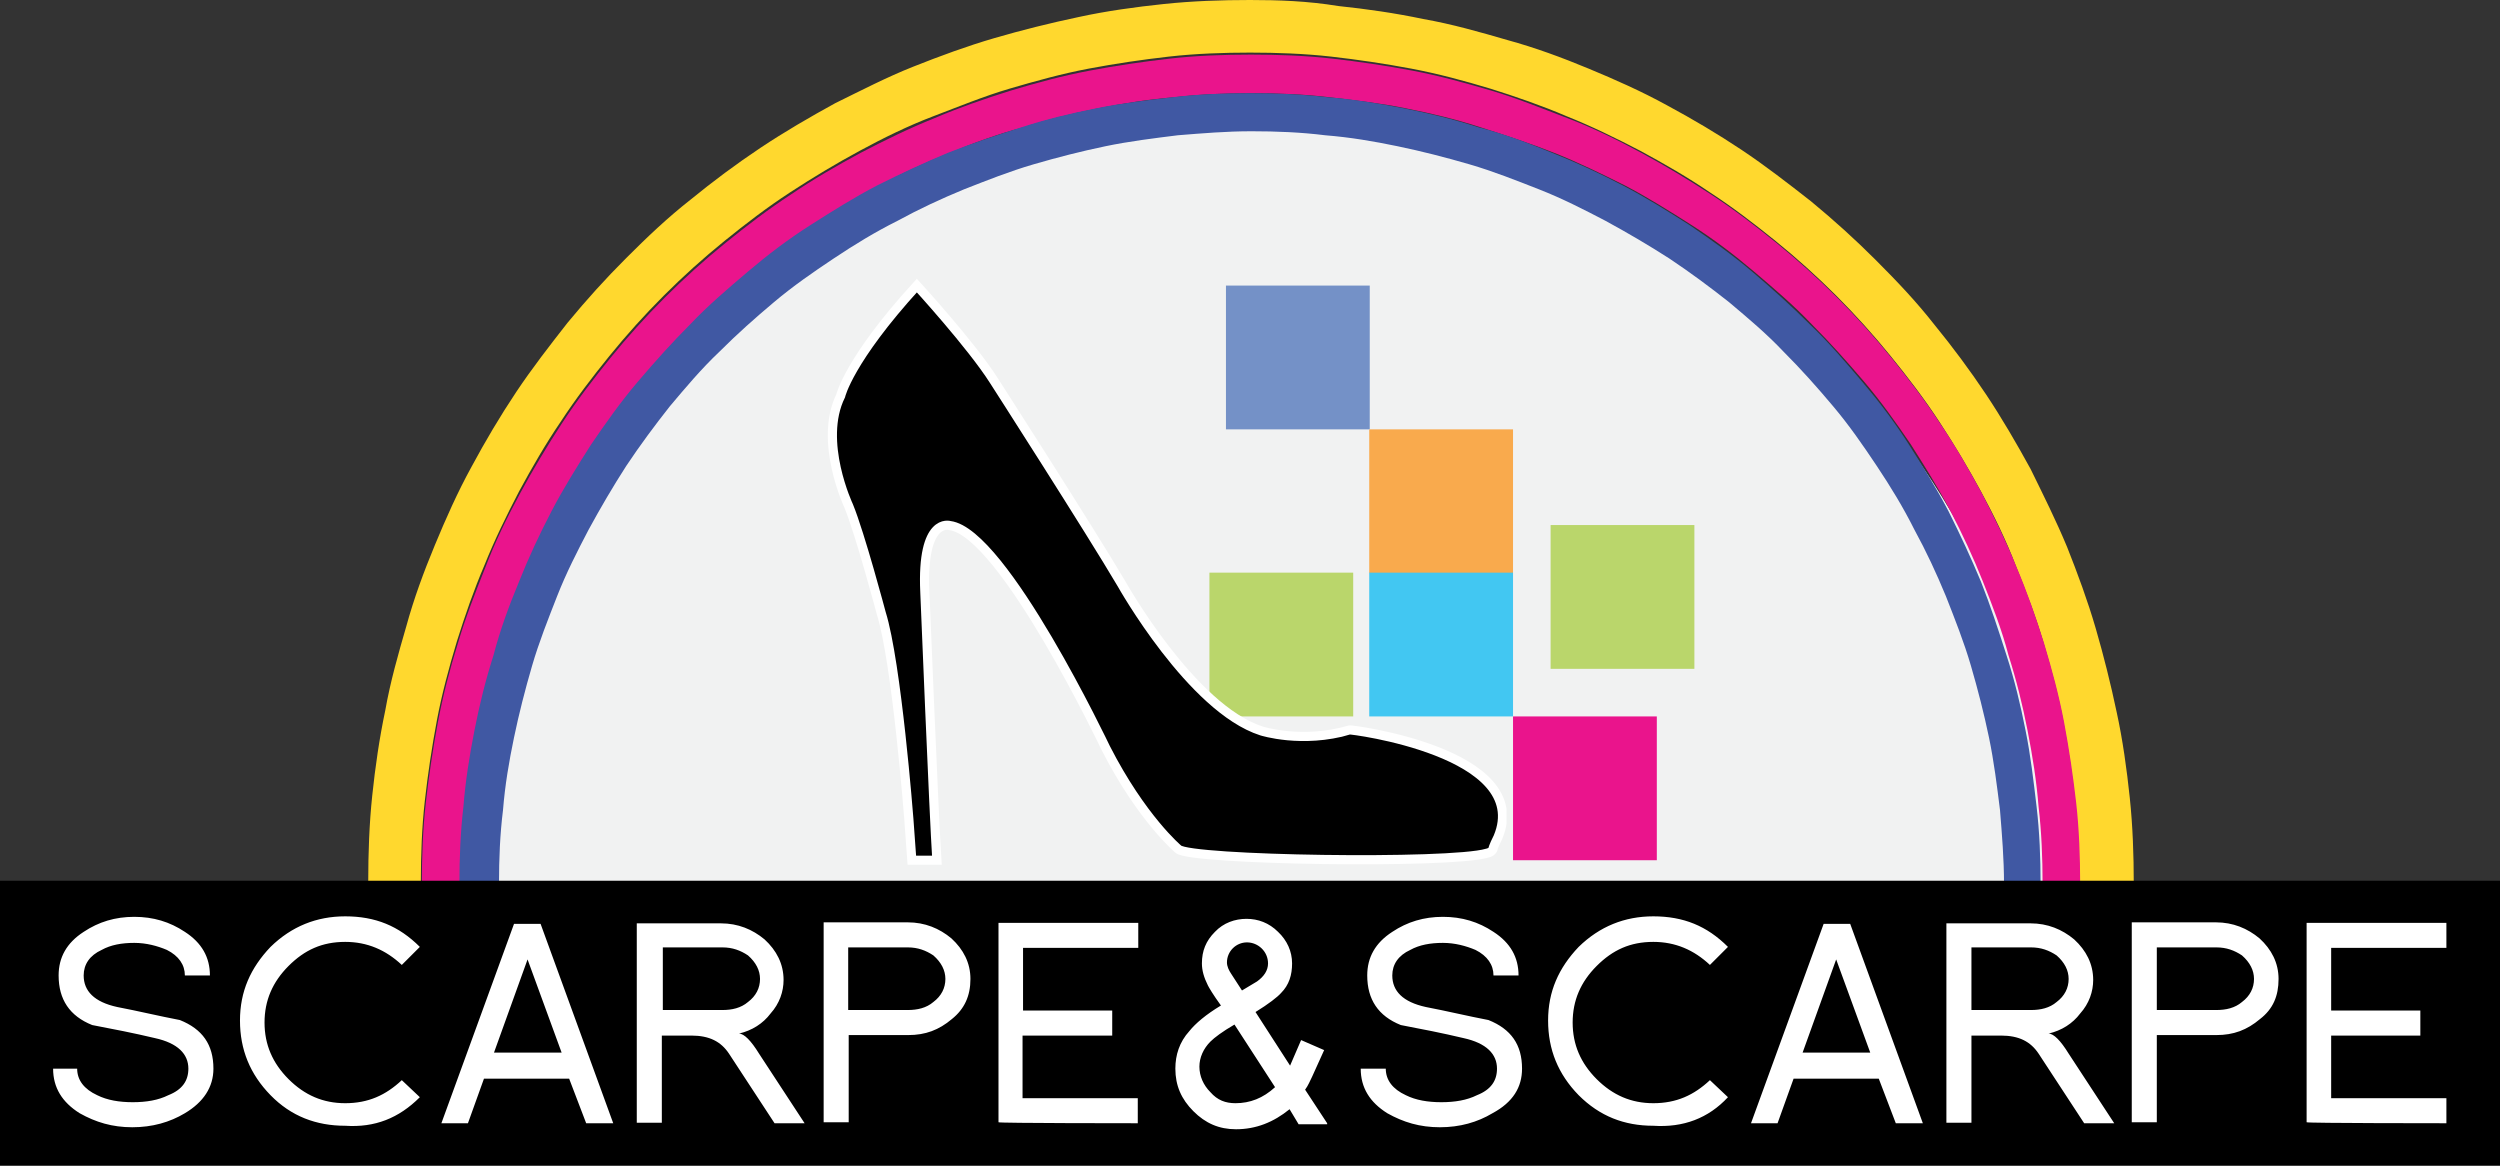
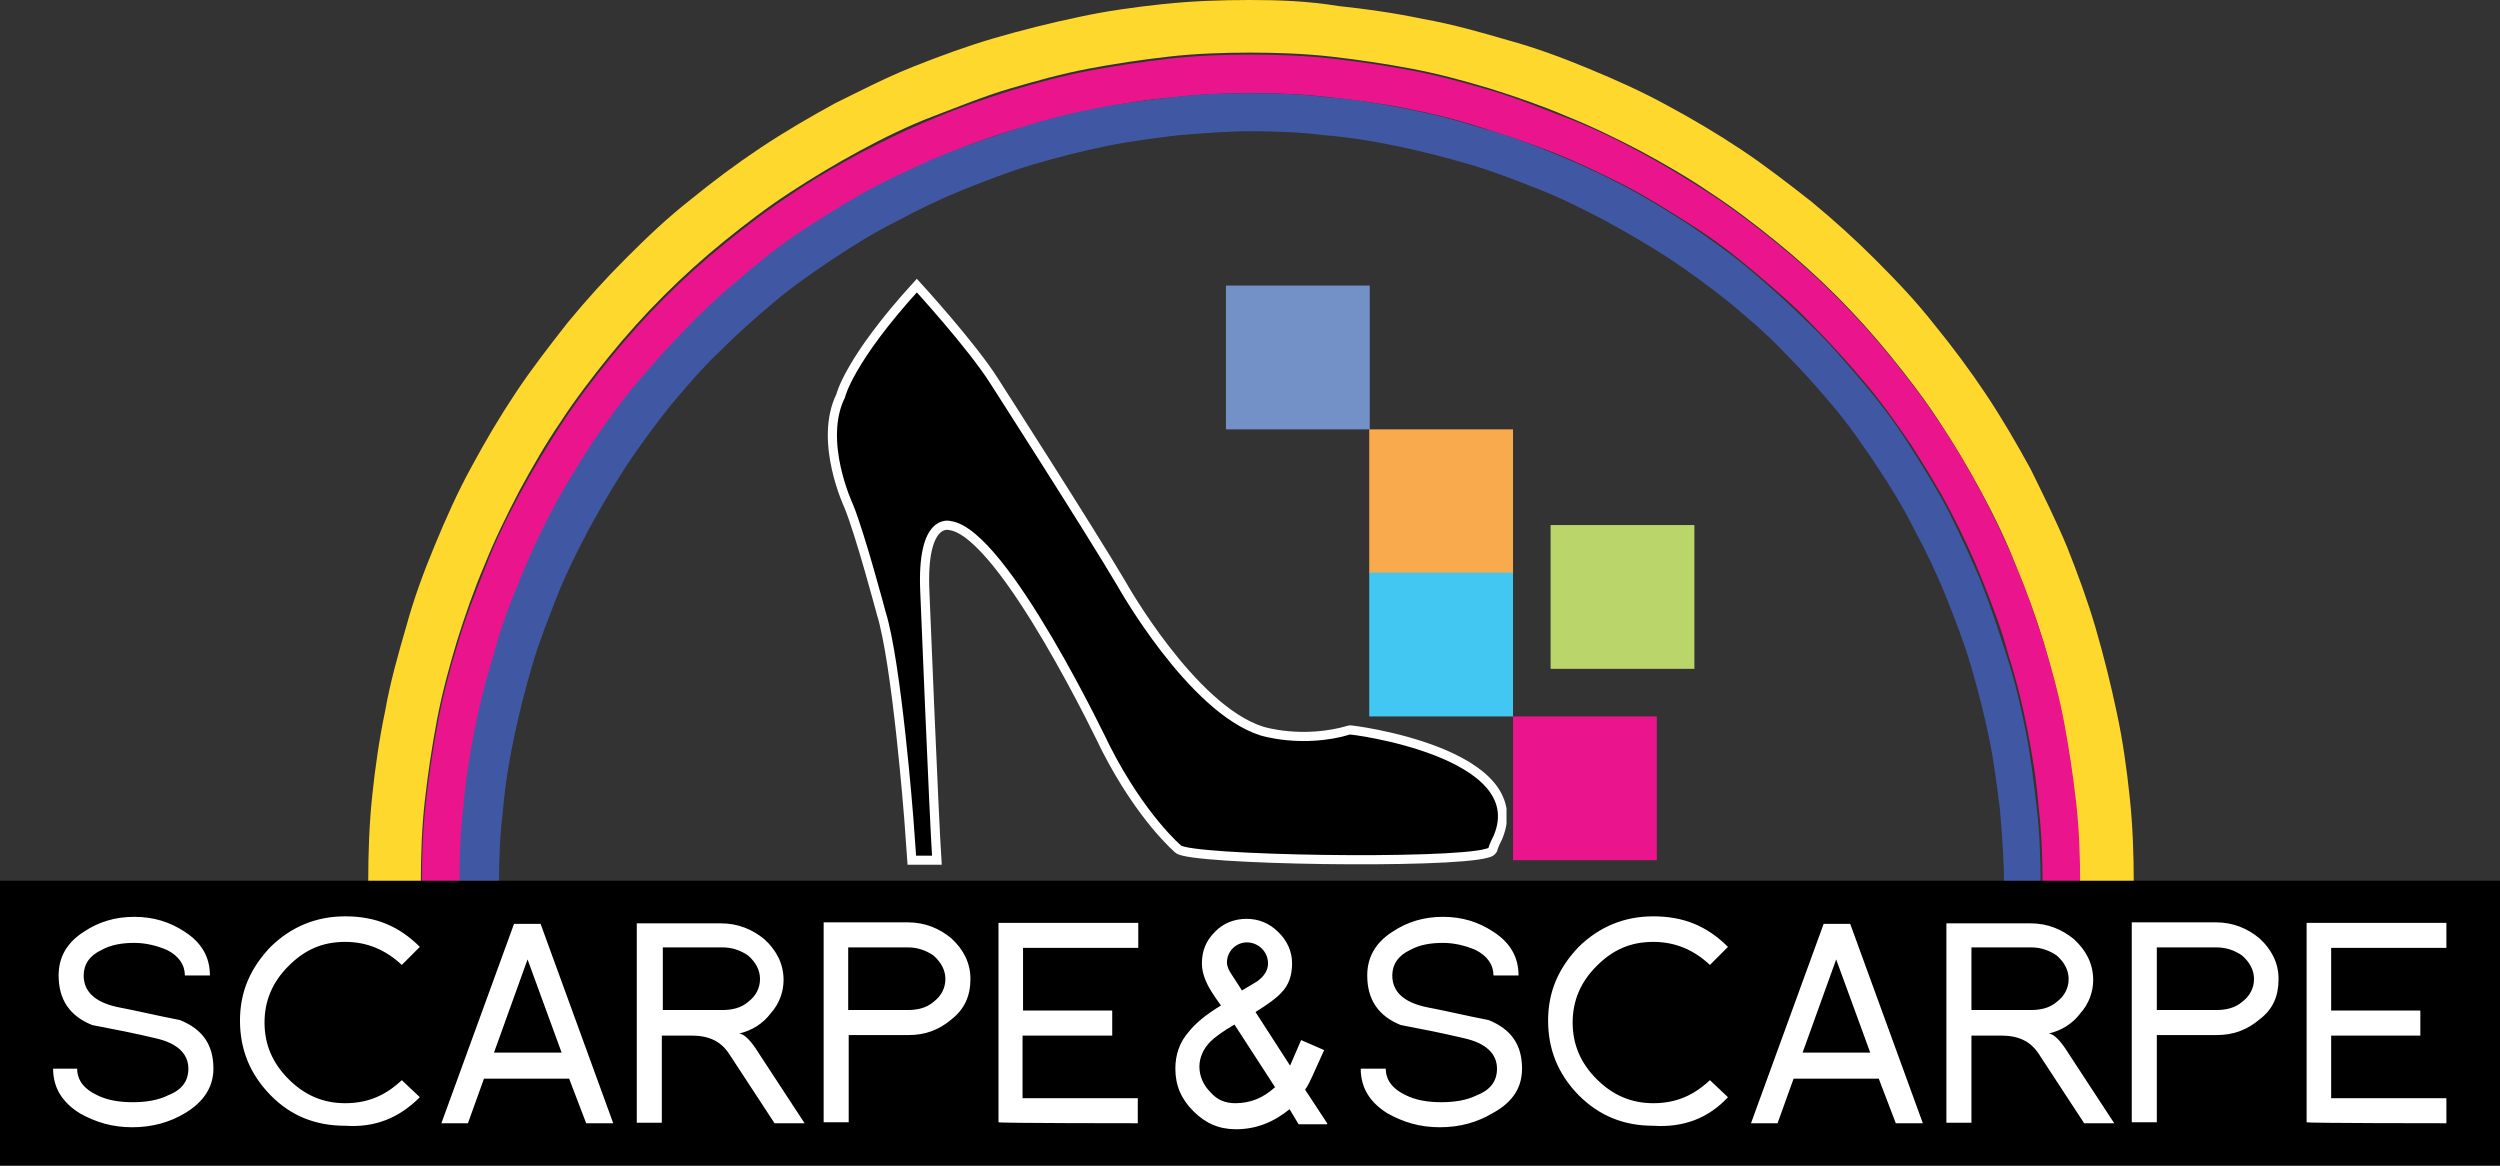
<svg xmlns="http://www.w3.org/2000/svg" xmlns:xlink="http://www.w3.org/1999/xlink" version="1.1" id="Layer_1" x="0px" y="0px" viewBox="0 0 499 232.7" style="enable-background:new 0 0 499 232.7;" xml:space="preserve">
  <rect x="0" y="0" width="499" height="232.7" fill="#333333" stroke="none" />
  <style type="text/css">
	.st0{fill:#F1F2F2;}
	.st1{fill:#EA148C;}
	.st2{fill:#BAD66B;}
	.st3{fill:#7491C7;}
	.st4{fill:#F9AA4D;}
	.st5{fill:#42C7F2;}
	.st6{fill:#FFD82E;}
	.st7{fill:#4058A3;}
	.st8{clip-path:url(#SVGID_00000001647794562893213200000013898524552585757606_);}
	.st9{clip-path:url(#SVGID_00000127025117686551557830000013511969432054376604_);fill:none;stroke:#FFFFFF;stroke-width:1.827;}
	.st10{fill:#FFFFFF;}
</style>
  <g>
    <g>
      <g>
-         <path class="st0" d="M411.1,176.6c-3-85.9-74.9-154.8-163.4-154.8c-88.3,0-160.4,68.9-163.4,155h326.7V176.6z" />
-       </g>
+         </g>
    </g>
    <rect x="302" y="143" class="st1" width="28.7" height="28.7" />
-     <rect x="241.4" y="114.3" class="st2" width="28.7" height="28.7" />
    <rect x="309.5" y="104.8" class="st2" width="28.7" height="28.7" />
    <rect x="244.7" y="57" class="st3" width="28.7" height="28.7" />
    <rect x="273.3" y="85.7" class="st4" width="28.7" height="28.7" />
    <rect x="273.3" y="114.3" class="st5" width="28.7" height="28.7" />
    <g>
      <g>
        <path class="st6" d="M425.9,176.4c0-5.7-0.2-11.5-0.8-17.2c-0.6-5.7-1.4-11.5-2.6-17c-1.2-5.7-2.6-11.3-4.2-16.8     c-1.6-5.5-3.6-10.9-5.7-16.2c-2.2-5.3-4.8-10.5-7.3-15.6c-2.8-5.1-5.7-10.1-8.9-14.9c-3.2-4.8-6.7-9.5-10.3-13.9     c-3.6-4.6-7.5-8.7-11.7-12.9c-4.2-4.2-8.3-7.9-12.9-11.7c-4.6-3.6-9.1-7.1-13.9-10.3c-4.8-3.2-9.7-6.1-14.9-8.9     c-5.1-2.8-10.3-5.1-15.6-7.3c-5.3-2.2-10.7-4.2-16.2-5.7c-5.5-1.6-11.1-3.2-16.8-4.2c-5.7-1.2-11.3-2-17-2.6     C261,0.2,255.2,0,249.5,0c-5.7,0-11.5,0.2-17.2,0.8c-5.7,0.6-11.5,1.4-17,2.6c-5.7,1.2-11.3,2.6-16.8,4.2s-10.9,3.6-16.2,5.7     s-10.5,4.8-15.6,7.3c-5.1,2.8-10.1,5.7-14.9,8.9c-4.8,3.2-9.5,6.7-13.9,10.3c-4.6,3.6-8.7,7.5-12.9,11.7     c-4.2,4.2-7.9,8.3-11.7,12.9c-3.6,4.6-7.1,9.1-10.3,13.9c-3.2,4.8-6.1,9.7-8.9,14.9c-2.8,5.1-5.1,10.3-7.3,15.6     c-2.2,5.3-4.2,10.7-5.7,16.2c-1.6,5.5-3.2,11.1-4.2,16.8c-1.2,5.7-2,11.3-2.6,17c-0.6,5.7-0.8,11.5-0.8,17.2H84     c0-5.3,0.2-10.9,0.8-16.2c0.6-5.3,1.4-10.7,2.4-16s2.4-10.5,4-15.8c1.6-5.1,3.4-10.3,5.5-15.2c2-5,4.4-9.9,6.9-14.7     c2.6-4.8,5.3-9.5,8.3-13.9c3-4.6,6.3-8.9,9.7-13.1c3.4-4.2,7.1-8.3,10.9-12.1c3.8-3.8,7.9-7.5,12.1-10.9     c4.2-3.4,8.5-6.7,13.1-9.7s9.1-5.7,13.9-8.3c4.8-2.6,9.7-5,14.7-6.9s10.1-4,15.2-5.5s10.5-3,15.8-4s10.7-1.8,16-2.4     c5.3-0.6,10.9-0.8,16.2-0.8s10.9,0.2,16.2,0.8c5.3,0.6,10.7,1.4,16,2.4s10.5,2.4,15.8,4c5.1,1.6,10.3,3.4,15.2,5.5     c5,2,9.9,4.4,14.7,6.9c4.8,2.6,9.5,5.3,13.9,8.3c4.6,3,8.9,6.3,13.1,9.7c4.2,3.4,8.3,7.1,12.1,10.9c3.8,3.8,7.5,7.9,10.9,12.1     c3.4,4.2,6.7,8.5,9.7,13.1s5.7,9.1,8.3,13.9c2.6,4.8,5,9.7,6.9,14.7c2,5,4,10.1,5.5,15.2s3,10.5,4,15.8s1.8,10.7,2.4,16     c0.6,5.3,0.8,10.9,0.8,16.2h10.9V176.4z" />
      </g>
      <g>
        <path class="st1" d="M415.2,176.4c0-5.3-0.2-10.9-0.8-16.2c-0.6-5.3-1.4-10.7-2.4-16s-2.4-10.5-4-15.8     c-1.6-5.1-3.4-10.3-5.5-15.2c-2-5-4.4-9.9-6.9-14.7c-2.6-4.8-5.3-9.5-8.3-13.9c-3-4.6-6.3-8.9-9.7-13.1     c-3.4-4.2-7.1-8.3-10.9-12.1c-3.8-3.8-7.9-7.5-12.1-10.9c-4.2-3.4-8.5-6.7-13.1-9.7c-4.6-3-9.1-5.7-13.9-8.3     c-4.8-2.6-9.7-5-14.7-6.9s-10.1-4-15.2-5.5s-10.5-3-15.8-4c-5.3-1-10.7-1.8-16-2.4c-5.3-0.6-10.9-0.8-16.2-0.8     s-10.9,0.2-16.2,0.8c-5.3,0.6-10.7,1.4-16,2.4s-10.5,2.4-15.8,4c-5.1,1.6-10.3,3.4-15.2,5.5c-5,2-9.9,4.4-14.7,6.9     c-4.8,2.6-9.5,5.3-13.9,8.3c-4.6,3-8.9,6.3-13.1,9.7c-4.2,3.4-8.3,7.1-12.1,10.9c-3.8,3.8-7.5,7.9-10.9,12.1     c-3.4,4.2-6.7,8.5-9.7,13.1c-3,4.6-5.7,9.1-8.3,13.9c-2.6,4.8-5,9.7-6.9,14.7c-2,5-4,10.1-5.5,15.2c-1.6,5.1-3,10.5-4,15.8     s-1.8,10.7-2.4,16s-0.8,10.9-0.8,16.2h7.9c0-5.1,0.2-10.3,0.8-15.4c0.6-5.1,1.2-10.3,2.2-15.2c1-5.1,2.2-10.1,3.8-15     s3.2-9.9,5.1-14.7c2-4.8,4.2-9.5,6.5-14.1c2.4-4.6,5.1-8.9,7.9-13.3c2.8-4.4,5.9-8.5,9.3-12.5c3.4-4,6.7-7.9,10.5-11.5     c3.6-3.6,7.5-7.1,11.5-10.5c4-3.4,8.1-6.3,12.5-9.3c4.4-2.8,8.7-5.5,13.3-7.9c4.6-2.4,9.3-4.6,14.1-6.5c4.8-2,9.7-3.8,14.7-5.1     c5-1.6,9.9-2.8,15-3.8c5.1-1,10.1-1.8,15.2-2.2c5.1-0.6,10.3-0.8,15.4-0.8s10.3,0.2,15.4,0.8c5.1,0.6,10.3,1.2,15.2,2.2     c5.1,1,10.1,2.2,15,3.8c5,1.6,9.9,3.2,14.7,5.1s9.5,4.2,14.1,6.5c4.6,2.4,8.9,5.1,13.3,7.9s8.5,5.9,12.5,9.3s7.9,6.7,11.5,10.5     c3.6,3.6,7.1,7.5,10.5,11.5c3.4,4,6.3,8.1,9.3,12.5c2.8,4.4,5.5,8.7,7.9,13.3c2.4,4.6,4.6,9.3,6.5,14.1s3.8,9.7,5.1,14.7     c1.6,5,2.8,9.9,3.8,15c1,5.1,1.8,10.1,2.2,15.2c0.6,5.1,0.8,10.3,0.8,15.4H415.2z" />
      </g>
      <g>
        <path class="st7" d="M407.3,176.4c0-5.1-0.2-10.3-0.8-15.4c-0.6-5.1-1.2-10.3-2.2-15.2c-1-5.1-2.2-10.1-3.8-15     c-1.6-5-3.2-9.9-5.1-14.7c-2-4.8-4.2-9.5-6.5-14.1c-2.4-4.6-5.1-8.9-7.9-13.3c-2.8-4.4-5.9-8.5-9.3-12.5     c-3.4-4-6.7-7.9-10.5-11.5c-3.6-3.6-7.5-7.1-11.5-10.5c-4-3.4-8.1-6.3-12.5-9.3c-4.4-2.8-8.7-5.5-13.3-7.9     c-4.6-2.4-9.3-4.6-14.1-6.5c-4.8-2-9.7-3.8-14.7-5.1c-5-1.6-9.9-2.8-15-3.8c-5.1-1-10.1-1.8-15.2-2.2c-5.1-0.6-10.3-0.8-15.4-0.8     c-5.1,0-10.3,0.2-15.4,0.8c-5.1,0.6-10.3,1.2-15.2,2.2c-5.1,1-10.1,2.2-15,3.8c-5,1.6-9.9,3.2-14.7,5.1c-4.8,2-9.5,4.2-14.1,6.5     c-4.6,2.4-8.9,5.1-13.3,7.9s-8.5,5.9-12.5,9.3s-7.9,6.7-11.5,10.5c-3.6,3.6-7.1,7.5-10.5,11.5c-3.4,4-6.3,8.1-9.3,12.5     c-2.8,4.4-5.5,8.7-7.9,13.3c-2.4,4.6-4.6,9.3-6.5,14.1c-2,4.8-3.8,9.7-5.1,14.7c-1.6,5-2.8,9.9-3.8,15c-1,5.1-1.8,10.1-2.2,15.2     c-0.6,5.1-0.8,10.3-0.8,15.4h7.9c0-5,0.2-9.9,0.8-14.7c0.4-5,1.2-9.7,2.2-14.5c1-4.8,2.2-9.5,3.6-14.3c1.4-4.8,3.2-9.3,5-13.9     c1.8-4.6,4-8.9,6.3-13.3c2.4-4.4,4.8-8.5,7.5-12.7c2.8-4.2,5.7-8.1,8.7-11.9c3.2-3.8,6.3-7.5,9.9-10.9c3.6-3.6,7.1-6.7,10.9-9.9     c3.8-3.2,7.7-5.9,11.9-8.7c4.2-2.8,8.3-5.3,12.7-7.5c4.4-2.4,8.7-4.4,13.3-6.3c4.6-1.8,9.1-3.6,13.9-5c4.8-1.4,9.5-2.6,14.3-3.6     c4.8-1,9.7-1.6,14.5-2.2c5-0.4,9.7-0.8,14.7-0.8c5,0,9.9,0.2,14.7,0.8c5,0.4,9.7,1.2,14.5,2.2c4.8,1,9.5,2.2,14.3,3.6     c4.8,1.4,9.3,3.2,13.9,5c4.6,1.8,8.9,4,13.3,6.3c4.4,2.4,8.5,4.8,12.7,7.5c4.2,2.8,8.1,5.7,11.9,8.7c3.8,3.2,7.5,6.3,10.9,9.9     c3.6,3.6,6.7,7.1,9.9,10.9c3.2,3.8,5.9,7.7,8.7,11.9s5.3,8.3,7.5,12.7c2.4,4.4,4.4,8.7,6.3,13.3c1.8,4.6,3.6,9.1,5,13.9     c1.4,4.8,2.6,9.5,3.6,14.3c1,4.8,1.6,9.7,2.2,14.5c0.4,5,0.8,9.7,0.8,14.7H407.3z" />
      </g>
    </g>
    <g>
      <g>
        <defs>
          <rect id="SVGID_1_" x="164.7" y="55.4" width="136" height="117.2" />
        </defs>
        <clipPath id="SVGID_00000088852547360157368780000000755265511824753054_">
          <use xlink:href="#SVGID_1_" style="overflow:visible;" />
        </clipPath>
        <path style="clip-path:url(#SVGID_00000088852547360157368780000000755265511824753054_);" d="M299,167.1c-0.2,0.4-1,2-1,2.4     c0,0-0.2,0.6-1.2,0.8c-7.5,2.2-59.2,1.4-61.6-0.8c0,0-7.3-6.1-14.5-20.2c0,0-20.4-43-31.1-44.4c0,0-5.7-1.8-5,13.3     c0,0,1.8,44.4,2.4,53.5H182l-0.6-8.3c0,0-2.4-31.1-5.5-41c0,0-4.2-15.8-6.5-21.4c0,0-6.1-12.9-1.6-22c0,0,1.6-7.1,15.2-22     c0,0,10.9,11.9,15.4,19c0,0,19.2,29.9,25.5,40.6c0,0,13.9,24.8,27.9,29.3c0,0,8.1,2.6,17.6-0.2     C269.1,145.5,306.1,150.1,299,167.1" />
      </g>
      <g>
        <defs>
          <rect id="SVGID_00000176728514329825189120000008485639973008550021_" x="164.7" y="55.4" width="136" height="117.2" />
        </defs>
        <clipPath id="SVGID_00000002355715848998677950000012788240387848525709_">
          <use xlink:href="#SVGID_00000176728514329825189120000008485639973008550021_" style="overflow:visible;" />
        </clipPath>
        <path style="clip-path:url(#SVGID_00000002355715848998677950000012788240387848525709_);fill:none;stroke:#FFFFFF;stroke-width:1.827;" d="     M299,167.1c-0.2,0.4-1,2-1,2.4c0,0-0.2,0.6-1.2,0.8c-7.5,2.2-59.2,1.4-61.6-0.8c0,0-7.3-6.1-14.5-20.2c0,0-20.4-43-31.1-44.4     c0,0-5.7-1.8-5,13.3c0,0,1.8,44.4,2.4,53.5H182l-0.6-8.3c0,0-2.4-31.1-5.5-41c0,0-4.2-15.8-6.5-21.4c0,0-6.1-12.9-1.6-22     c0,0,1.6-7.1,15.2-22c0,0,10.9,11.9,15.4,19c0,0,19.2,29.9,25.5,40.6c0,0,13.9,24.8,27.9,29.3c0,0,8.1,2.6,17.6-0.2     C269.1,145.5,306.1,150.1,299,167.1z" />
      </g>
    </g>
    <rect y="175.8" width="499" height="56.8" />
    <g>
      <g>
        <path class="st10" d="M488.3,224.2v-5h-23v-12.5h17.8v-5h-17.8v-12.5h23v-5h-27.9v39.8C460.4,224.2,488.3,224.2,488.3,224.2z      M449.9,195.4c0,1.8-0.8,3.4-2.4,4.6c-1.4,1.2-3.2,1.6-5.1,1.6h-11.9v-12.5h11.9c2,0,3.6,0.6,5.1,1.6     C449.1,192.1,449.9,193.7,449.9,195.4 M454.8,195.4c0-3.2-1.4-5.9-3.8-8.1c-2.4-2-5.3-3.2-8.7-3.2h-16.8V224h5v-17.4h11.9     c3.4,0,6.1-1,8.7-3.2C453.7,201.4,454.8,198.8,454.8,195.4 M412.9,195.4c0,1.8-0.8,3.4-2.4,4.6c-1.4,1.2-3.2,1.6-5.1,1.6h-11.9     v-12.5h11.9c2,0,3.6,0.6,5.1,1.6C412.1,192.1,412.9,193.7,412.9,195.4 M422,224.2l-9.1-13.9c-1.6-2.6-3-4-4-4     c2.6-0.6,4.8-2,6.3-4c1.8-2,2.6-4.4,2.6-6.7c0-3.2-1.4-5.9-3.8-8.1c-2.4-2-5.3-3.2-8.7-3.2h-16.8v39.8h5v-17.4h5.9     c3.6,0,5.9,1.2,7.5,3.6l9.1,13.9H422z M373.3,210.1h-13.5l6.7-18.6L373.3,210.1z M383.8,224.2l-14.5-39.8H364l-14.5,39.8h5.3     l3.2-8.9h17l3.4,8.9H383.8z M344.9,219l-3.6-3.4c-3.2,3-6.7,4.6-11.3,4.6c-4.4,0-8.1-1.6-11.3-4.8c-3.2-3.2-4.8-6.9-4.8-11.3     c0-4.4,1.6-8.1,4.8-11.3c3.2-3.2,6.7-4.8,11.3-4.8c4.4,0,8.1,1.6,11.3,4.6l3.6-3.6c-4.2-4.2-8.9-6.1-14.9-6.1     c-5.7,0-10.7,2-14.9,6.1c-4,4.2-6.1,8.9-6.1,14.7s2,10.7,6.1,14.9c4.2,4.2,9.1,6.1,14.9,6.1C336,225.1,341,223.2,344.9,219      M303.8,213.3c0-4.8-2.2-7.9-6.7-9.7c-4.2-0.8-8.3-1.8-12.5-2.6c-4.6-1-6.7-3.2-6.7-6.3c0-2.2,1.2-4,3.6-5.1c1.8-1,4-1.4,6.5-1.4     c2.4,0,4.6,0.6,6.5,1.4c2.4,1.2,3.6,3,3.6,5.1h5c0-3.6-1.6-6.5-5-8.7c-3-2-6.3-3-10.1-3c-3.8,0-7.1,1-10.1,3     c-3.4,2.2-5,5.1-5,8.7c0,4.8,2.2,8.1,6.7,9.9c4.2,0.8,8.3,1.6,12.5,2.6c4.6,1,6.7,3.2,6.7,6.1c0,2.4-1.2,4.2-4,5.3     c-2,1-4.4,1.4-7.1,1.4s-5.1-0.4-7.1-1.4c-2.6-1.2-4-3-4-5.3h-5c0,3.8,1.8,6.7,5.3,8.9c3.2,1.8,6.5,2.8,10.5,2.8s7.5-1,10.5-2.8     C302,220,303.8,217,303.8,213.3 M254.5,217c-2.4,2.2-5,3.2-7.9,3.2c-2,0-3.6-0.6-5-2.2c-1.4-1.4-2.2-3.2-2.2-5.1     c0-1.8,0.8-3.6,2.2-5c0.8-0.8,2.4-2,4.8-3.4L254.5,217z M253.1,192.3c0,1.4-0.8,2.6-2.2,3.6l-3,1.8l-2.2-3.4     c-0.4-0.6-0.8-1.4-0.8-2.2c0-2.2,1.8-4,4-4C251.1,188.1,253.1,189.9,253.1,192.3 M264.9,224.2l-4.4-6.7c0.6-0.8,1-1.8,1.4-2.6     l0,0l2.4-5.3l-4.6-2l-2.2,5.1l-6.9-10.7c2.6-1.6,4.4-3,5.1-3.8c1.6-1.6,2.2-3.6,2.2-5.9c0-2.4-1-4.6-2.8-6.3     c-1.8-1.8-4-2.6-6.3-2.6s-4.6,0.8-6.3,2.6c-1.8,1.8-2.6,3.8-2.6,6.3c0,1.4,0.4,2.8,1.2,4.4c0.2,0.4,1,1.8,2.6,4     c-3,1.8-5.1,3.6-6.3,5.1c-2,2.2-2.8,4.8-2.8,7.5c0,3.4,1.2,6.1,3.6,8.5c2.4,2.4,5.1,3.6,8.5,3.6c4,0,7.5-1.4,10.7-4l1.8,3h5.7     V224.2z M227.1,224.2v-5h-23v-12.5H222v-5h-17.8v-12.5h23v-5h-27.9v39.8C199.2,224.2,227.1,224.2,227.1,224.2z M188.7,195.4     c0,1.8-0.8,3.4-2.4,4.6c-1.4,1.2-3.2,1.6-5.1,1.6h-11.9v-12.5h11.9c2,0,3.6,0.6,5.1,1.6C187.9,192.1,188.7,193.7,188.7,195.4      M193.7,195.4c0-3.2-1.4-5.9-3.8-8.1c-2.4-2-5.3-3.2-8.7-3.2h-16.8V224h5v-17.4h11.9c3.4,0,6.1-1,8.7-3.2     C192.5,201.4,193.7,198.8,193.7,195.4 M151.7,195.4c0,1.8-0.8,3.4-2.4,4.6c-1.4,1.2-3.2,1.6-5.1,1.6h-11.9v-12.5h11.9     c2,0,3.6,0.6,5.1,1.6C150.9,192.1,151.7,193.7,151.7,195.4 M160.6,224.2l-9.1-13.9c-1.6-2.6-3-4-4-4c2.6-0.6,4.8-2,6.3-4     c1.8-2,2.6-4.4,2.6-6.7c0-3.2-1.4-5.9-3.8-8.1c-2.4-2-5.3-3.2-8.7-3.2h-16.8v39.8h5v-17.4h5.9c3.6,0,5.9,1.2,7.5,3.6l9.1,13.9     H160.6z M112.1,210.1H98.6l6.7-18.6L112.1,210.1z M122.4,224.2l-14.5-39.8h-5.3l-14.5,39.8h5.3l3.2-8.9h17l3.4,8.9H122.4z      M83.8,219l-3.6-3.4c-3.2,3-6.7,4.6-11.3,4.6c-4.4,0-8.1-1.6-11.3-4.8c-3.2-3.2-4.8-6.9-4.8-11.3c0-4.4,1.6-8.1,4.8-11.3     c3.2-3.2,6.7-4.8,11.3-4.8c4.4,0,8.1,1.6,11.3,4.6l3.6-3.6c-4.2-4.2-8.9-6.1-14.9-6.1c-5.7,0-10.7,2-14.9,6.1     c-4,4.2-6.1,8.9-6.1,14.7s2,10.7,6.1,14.9s9.1,6.1,14.9,6.1C74.8,225.1,79.6,223.2,83.8,219 M42.6,213.3c0-4.8-2.2-7.9-6.7-9.7     c-4.2-0.8-8.3-1.8-12.5-2.6c-4.6-1-6.7-3.2-6.7-6.3c0-2.2,1.2-4,3.6-5.1c1.8-1,4-1.4,6.5-1.4c2.4,0,4.6,0.6,6.5,1.4     c2.4,1.2,3.6,3,3.6,5.1h5c0-3.6-1.6-6.5-5-8.7c-3-2-6.3-3-10.1-3s-7.1,1-10.1,3c-3.4,2.2-5,5.1-5,8.7c0,4.8,2.2,8.1,6.7,9.9     c4.2,0.8,8.3,1.6,12.5,2.6c4.6,1,6.7,3.2,6.7,6.1c0,2.4-1.2,4.2-4,5.3c-2,1-4.4,1.4-7.1,1.4s-5.1-0.4-7.1-1.4c-2.6-1.2-4-3-4-5.3     h-4.8c0,3.8,1.8,6.7,5.3,8.9c3.2,1.8,6.5,2.8,10.5,2.8s7.5-1,10.5-2.8C40.6,220,42.6,217,42.6,213.3" />
      </g>
    </g>
  </g>
</svg>